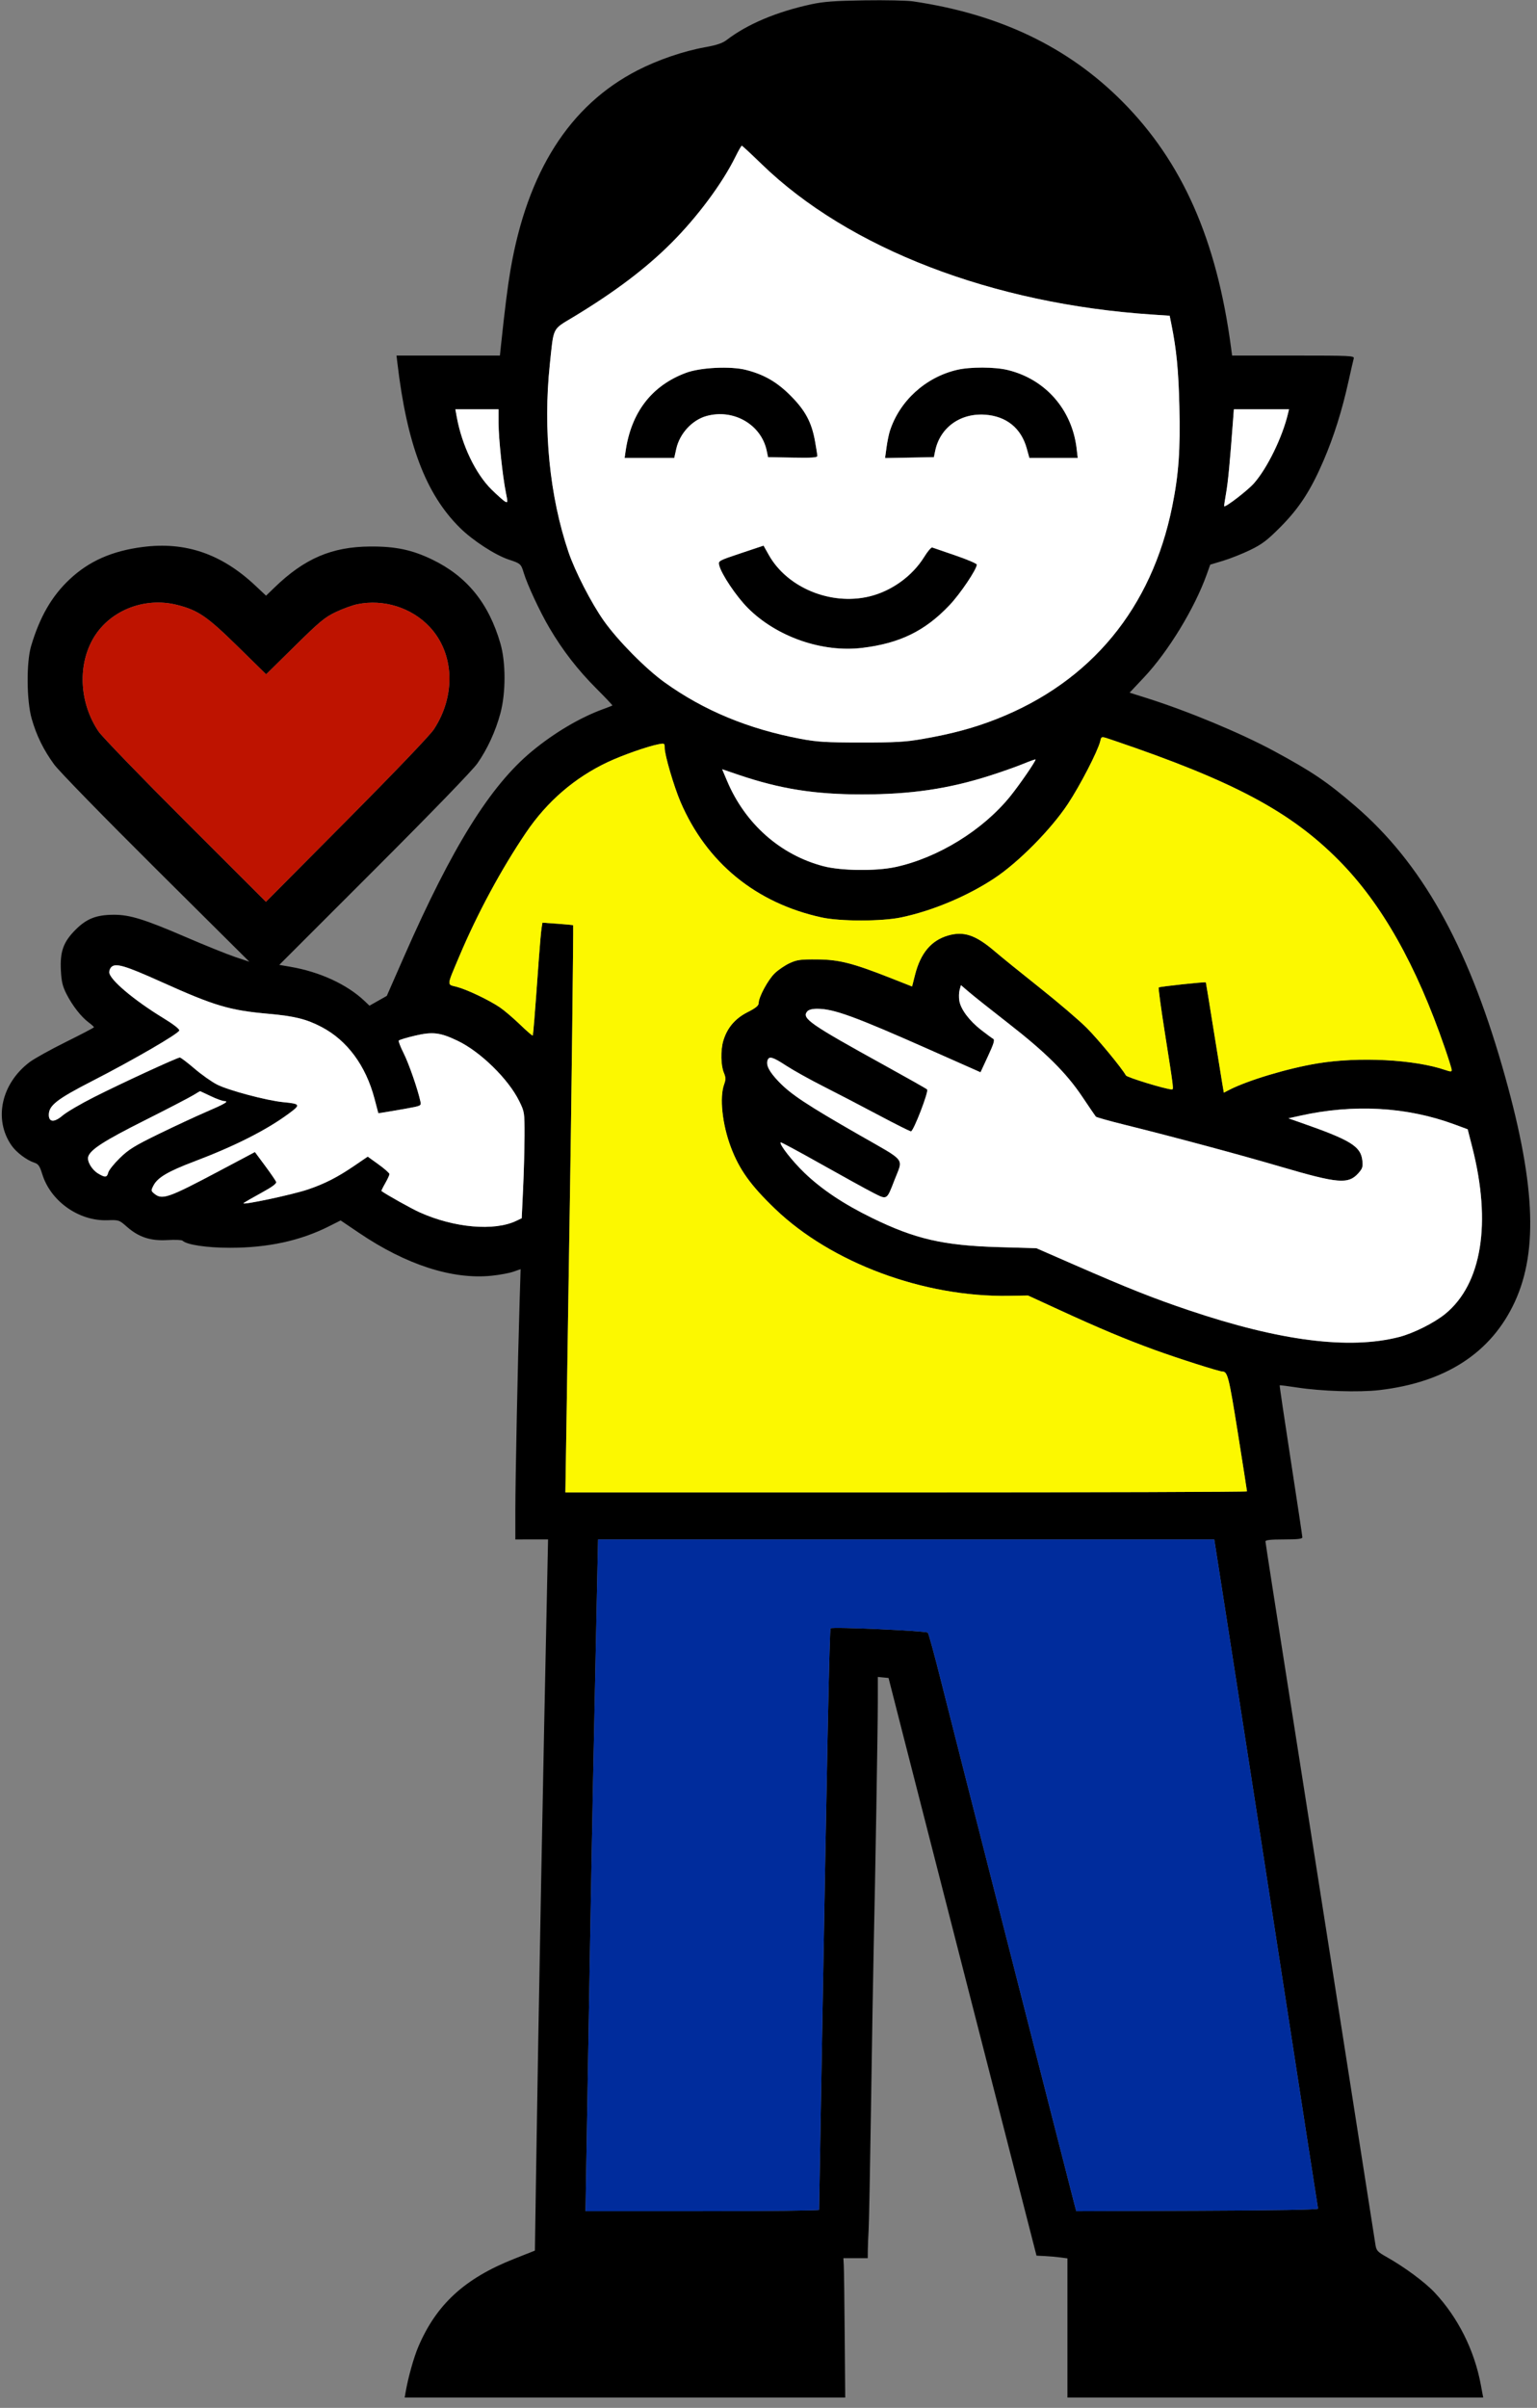
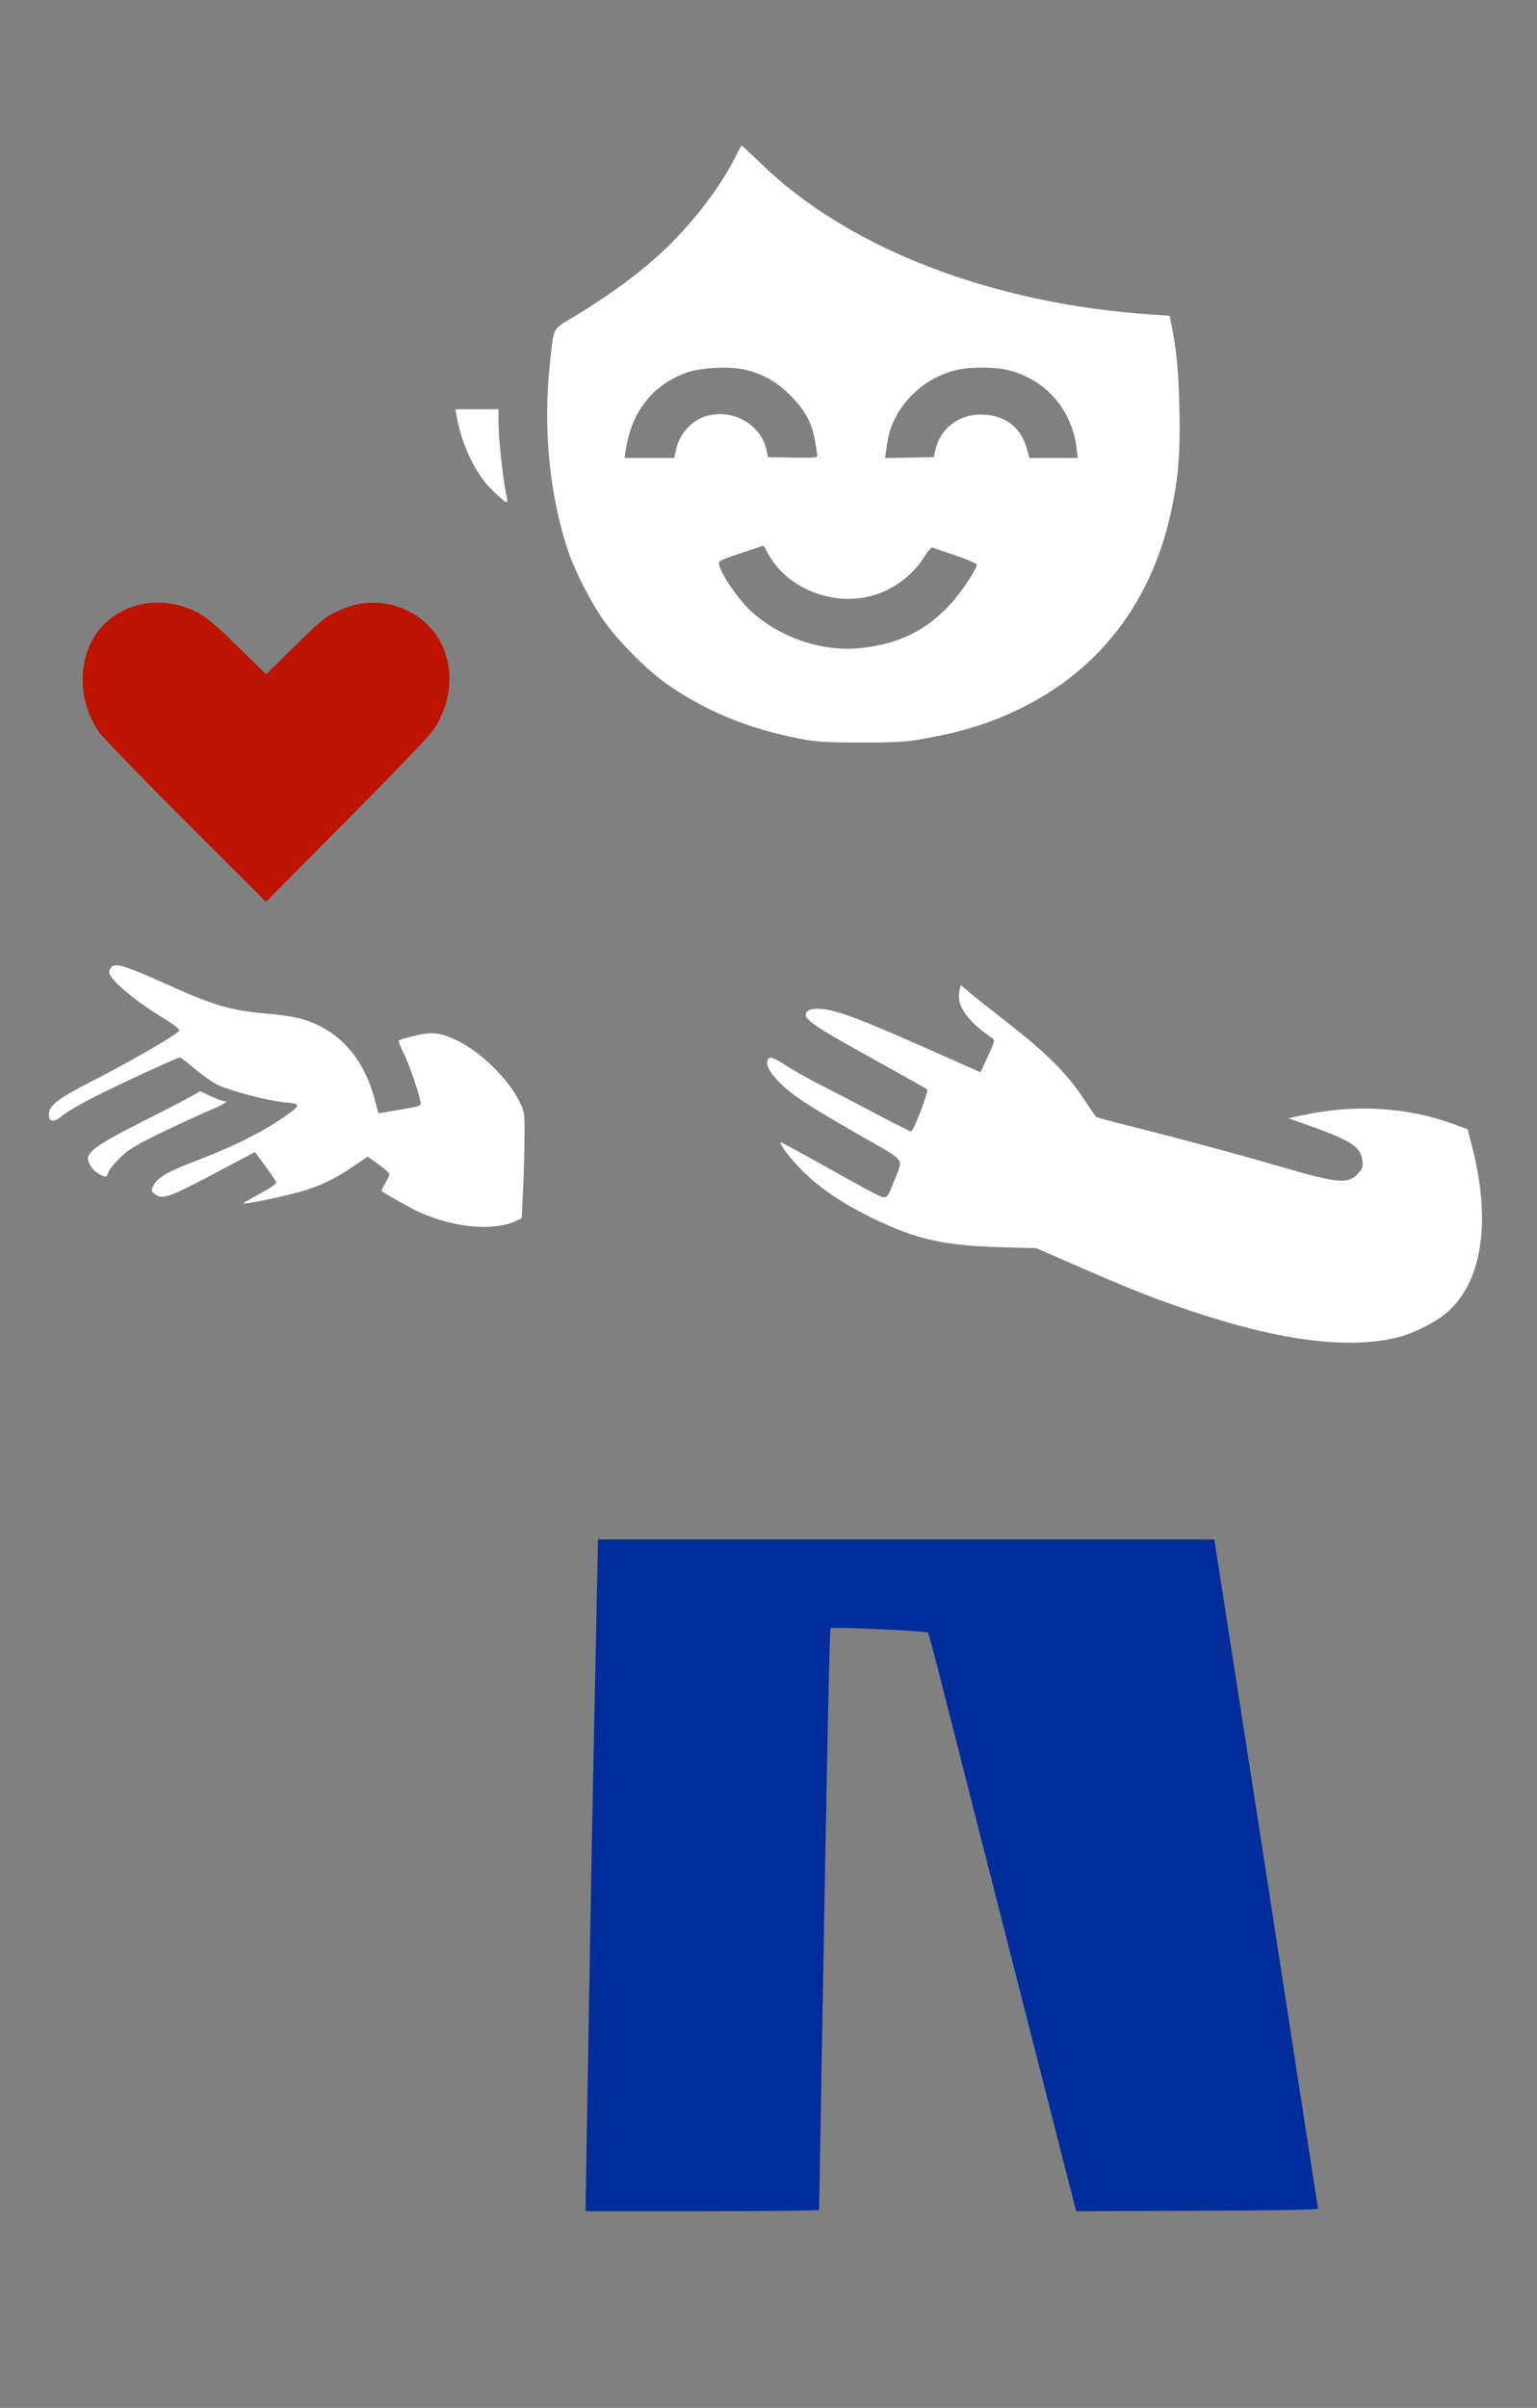
<svg xmlns="http://www.w3.org/2000/svg" width="145" height="227" viewBox="0 0 145 227" fill="none">
  <rect x="0" y="0" width="145" height="227" fill="#808080" stroke="none" />
-   <path fill-rule="evenodd" clip-rule="evenodd" d="M86.137 0.129C94.285 1.327 100.759 4.422 105.878 9.568C111.542 15.261 114.785 22.595 116.136 32.768L116.236 33.52H122.015C127.445 33.52 127.789 33.537 127.712 33.797C127.667 33.95 127.442 34.929 127.211 35.974C126.609 38.699 125.835 41.156 124.869 43.407C123.661 46.221 122.583 47.884 120.807 49.673C119.558 50.931 119.075 51.299 117.958 51.843C117.218 52.203 116.063 52.662 115.393 52.864L114.174 53.23L113.833 54.18C112.692 57.363 110.207 61.435 107.927 63.856L106.567 65.301L108.186 65.812C112.067 67.037 117.027 69.1 120.174 70.797C123.778 72.741 125.198 73.701 127.861 75.992C134.076 81.341 138.37 88.946 141.717 100.53C144.815 111.253 145.167 117.837 142.903 122.737C140.692 127.523 136.398 130.319 130.136 131.05C128.204 131.275 124.671 131.162 122.328 130.8C121.467 130.667 120.745 130.577 120.724 130.601C120.703 130.625 121.176 133.814 121.774 137.689C122.372 141.564 122.863 144.823 122.864 144.932C122.865 145.078 122.412 145.13 121.124 145.13C119.877 145.13 119.382 145.183 119.382 145.319C119.382 145.424 120.377 151.817 121.592 159.528C122.808 167.238 124.52 178.141 125.398 183.758C126.856 193.077 129.541 210.233 129.764 211.652C129.845 212.164 129.968 212.3 130.754 212.742C132.5 213.722 134.423 215.143 135.359 216.144C137.55 218.486 139.088 221.555 139.695 224.8L139.925 226.027H120.313H100.702V219.466V212.906L100.029 212.817C99.659 212.767 99.002 212.71 98.57 212.688L97.784 212.649L96.728 208.533C96.147 206.269 93.634 196.474 91.143 186.765C88.652 177.057 85.986 166.656 85.22 163.652L83.826 158.19L83.319 158.141L82.813 158.091L82.812 160.436C82.812 162.859 82.575 176.986 82.422 183.678C82.374 185.768 82.264 192.322 82.177 198.243C82.089 204.164 81.986 209.543 81.947 210.196C81.908 210.849 81.873 211.721 81.87 212.135L81.863 212.887H80.714H79.565L79.602 213.56C79.623 213.93 79.662 216.886 79.689 220.13L79.738 226.027H58.957H38.177L38.266 225.512C38.5 224.159 39.035 222.244 39.453 221.262C41.158 217.254 43.827 214.801 48.488 212.956L50.463 212.174L50.568 205.209C50.79 190.514 51.238 166.7 51.668 146.831L51.704 145.129L50.161 145.129L48.617 145.13L48.617 142.399C48.617 139.571 48.849 128.241 49.018 122.771L49.115 119.648L48.437 119.887C48.064 120.018 47.144 120.19 46.393 120.267C42.695 120.65 38.334 119.245 33.886 116.239L32.135 115.056L31.03 115.612C28.331 116.971 25.272 117.635 21.704 117.634C19.499 117.634 17.609 117.35 17.22 116.962C17.147 116.889 16.505 116.863 15.794 116.906C14.203 117.001 13.087 116.635 11.972 115.653C11.239 115.009 11.216 115.001 10.117 115.037C7.432 115.124 4.782 113.249 3.991 110.704C3.748 109.921 3.621 109.736 3.242 109.612C2.512 109.373 1.537 108.636 1.082 107.98C-0.618 105.523 0.114 102.162 2.79 100.134C3.223 99.806 4.765 98.949 6.216 98.231C7.667 97.512 8.858 96.888 8.863 96.845C8.868 96.801 8.642 96.595 8.361 96.386C7.66 95.867 6.835 94.811 6.278 93.72C5.907 92.993 5.799 92.546 5.745 91.52C5.649 89.704 5.972 88.805 7.138 87.639C8.183 86.594 9.107 86.238 10.773 86.238C12.25 86.238 13.651 86.673 17.48 88.322C19.325 89.116 21.439 89.969 22.179 90.217L23.525 90.667L14.721 81.922C9.789 77.022 5.564 72.693 5.114 72.076C4.11 70.704 3.445 69.351 2.99 67.76C2.505 66.066 2.476 62.454 2.934 60.908C3.75 58.157 4.891 56.184 6.58 54.605C8.411 52.892 10.572 51.939 13.471 51.566C17.492 51.048 20.898 52.214 24.075 55.195L25.1 56.157L25.896 55.388C28.727 52.65 31.302 51.547 34.923 51.522C37.313 51.505 38.872 51.833 40.781 52.755C44.05 54.334 46.109 56.869 47.209 60.67C47.725 62.452 47.725 65.317 47.209 67.24C46.756 68.932 45.987 70.606 45.039 71.964C44.593 72.604 40.77 76.55 35.326 81.991L26.347 90.964L27.39 91.143C30.192 91.625 32.755 92.81 34.415 94.39L34.856 94.811L35.673 94.349L36.49 93.887L38.118 90.181C42.651 79.856 46.246 74.085 50.169 70.836C52.282 69.086 54.712 67.649 56.929 66.84C57.364 66.681 57.744 66.534 57.773 66.513C57.802 66.492 57.125 65.775 56.269 64.918C54.505 63.154 53.1 61.342 51.839 59.207C50.935 57.677 49.742 55.118 49.4 53.975C49.16 53.173 49.089 53.111 48.029 52.765C46.73 52.341 44.598 50.958 43.377 49.747C40.162 46.558 38.389 41.878 37.486 34.193L37.407 33.52H42.284H47.161L47.257 32.61C47.629 29.09 47.889 27.026 48.159 25.446C49.744 16.191 53.736 9.922 60.14 6.633C62.062 5.645 64.478 4.819 66.507 4.455C67.616 4.256 68.156 4.074 68.565 3.761C70.51 2.274 73.257 1.115 76.515 0.408C77.679 0.155 78.725 0.077 81.546 0.033C83.505 0.003 85.571 0.046 86.137 0.129ZM69.378 14.788C68.141 17.296 65.793 20.452 63.336 22.909C60.935 25.31 58 27.525 54.083 29.892C52.072 31.108 52.248 30.752 51.867 34.38C51.223 40.505 51.852 46.798 53.63 52.042C54.252 53.876 55.793 56.871 56.971 58.533C58.29 60.394 60.921 63.056 62.707 64.335C66.406 66.986 70.581 68.717 75.53 69.654C77.087 69.948 77.913 69.998 81.23 70C84.507 70.001 85.415 69.948 87.087 69.656C89.841 69.176 91.924 68.612 94.053 67.771C102.935 64.26 108.653 57.332 110.589 47.731C111.2 44.702 111.361 42.433 111.26 38.269C111.177 34.877 110.989 32.952 110.509 30.574L110.345 29.765L108.729 29.658C93.636 28.661 80.073 23.443 71.852 15.473C70.871 14.522 70.03 13.741 69.984 13.738C69.937 13.734 69.665 14.207 69.378 14.788ZM95.066 34.881C98.613 35.739 101.13 38.599 101.566 42.267L101.674 43.177H99.394H97.112L96.859 42.264C96.331 40.364 94.941 39.24 92.942 39.098C90.594 38.93 88.68 40.31 88.226 42.502L88.102 43.098L85.8 43.142L83.497 43.185L83.632 42.192C83.706 41.645 83.847 40.949 83.945 40.644C84.858 37.802 87.304 35.571 90.274 34.871C91.524 34.576 93.826 34.581 95.066 34.881ZM70.363 34.869C72.075 35.302 73.299 36.008 74.589 37.304C75.974 38.697 76.567 39.803 76.889 41.594C77.006 42.247 77.105 42.872 77.108 42.983C77.112 43.14 76.593 43.176 74.785 43.142L72.457 43.098L72.333 42.502C71.819 40.023 69.199 38.513 66.646 39.222C65.3 39.596 64.123 40.871 63.802 42.303L63.607 43.177H61.267H58.928L59.011 42.583C59.532 38.878 61.483 36.342 64.737 35.14C66.089 34.641 68.922 34.504 70.363 34.869ZM116.316 39.734C116.026 43.639 115.852 45.453 115.666 46.502C115.551 47.155 115.471 47.705 115.489 47.724C115.607 47.851 117.725 46.22 118.31 45.55C119.562 44.12 120.972 41.234 121.501 39.021L121.605 38.586H119.003H116.402L116.316 39.734ZM43.096 39.338C43.581 41.985 44.871 44.669 46.369 46.146C46.921 46.69 47.497 47.202 47.649 47.283C47.908 47.422 47.913 47.369 47.727 46.452C47.413 44.909 47.035 41.325 47.034 39.892L47.034 38.586H44.997H42.959L43.096 39.338ZM72.535 52.328C74.27 55.402 78.356 57.092 81.983 56.237C84.088 55.74 86.067 54.32 87.193 52.495C87.512 51.977 87.85 51.581 87.945 51.613C88.039 51.646 89.024 51.984 90.135 52.364C91.245 52.745 92.153 53.132 92.153 53.225C92.153 53.666 90.59 55.986 89.571 57.059C87.265 59.488 84.89 60.649 81.349 61.079C77.575 61.538 73.271 60.042 70.56 57.328C69.462 56.23 68.048 54.123 67.848 53.288C67.749 52.876 67.777 52.86 69.89 52.154L72.033 51.438L72.535 52.328ZM33.704 56.965C33.243 57.061 32.332 57.392 31.68 57.702C30.644 58.194 30.155 58.599 27.801 60.919L25.108 63.572L22.417 60.934C19.534 58.108 18.698 57.535 16.724 57.032C13.549 56.224 10.178 57.623 8.697 60.364C7.306 62.938 7.546 66.369 9.3 68.963C9.631 69.452 13.319 73.264 17.495 77.434L25.089 85.015L32.702 77.355C37.238 72.789 40.562 69.317 40.928 68.76C43.025 65.57 42.864 61.594 40.539 59.108C38.83 57.281 36.185 56.452 33.704 56.965ZM103.793 69.891C103.556 70.838 101.893 74.056 100.748 75.784C99.15 78.198 96.088 81.294 93.806 82.802C91.255 84.489 87.986 85.861 85.025 86.486C83.188 86.874 79.275 86.876 77.509 86.49C71.315 85.138 66.66 81.33 64.202 75.606C63.583 74.164 62.707 71.187 62.707 70.525C62.707 70.07 62.688 70.058 62.135 70.162C61.124 70.352 58.747 71.184 57.361 71.834C54.23 73.301 51.621 75.546 49.625 78.493C47.293 81.936 45.04 86.109 43.334 90.149C42.12 93.022 42.141 92.79 43.073 93.029C44.028 93.274 46.142 94.279 47.162 94.973C47.571 95.251 48.421 95.976 49.053 96.584C49.684 97.192 50.224 97.66 50.254 97.623C50.305 97.561 50.431 95.988 50.837 90.354C50.928 89.091 51.041 87.817 51.088 87.521L51.173 86.984L52.613 87.086C53.405 87.142 54.062 87.206 54.074 87.227C54.106 87.289 53.887 105.75 53.778 112.122C53.725 115.256 53.647 120.279 53.604 123.283C53.562 126.287 53.484 131.434 53.432 134.721L53.337 140.697H85.489C103.173 140.697 117.641 140.653 117.641 140.599C117.641 140.545 117.248 138.037 116.768 135.026C115.934 129.8 115.81 129.307 115.324 129.301C115.004 129.297 111.128 128.061 108.934 127.264C106.207 126.273 103.693 125.219 99.957 123.502L96.981 122.134L95.161 122.164C87.145 122.298 78.424 119.054 73.122 113.966C70.808 111.746 69.744 110.26 68.946 108.141C68.136 105.989 67.866 103.465 68.314 102.227C68.48 101.768 68.475 101.579 68.286 101.125C68.004 100.449 67.974 99.042 68.223 98.165C68.573 96.936 69.329 96.031 70.504 95.433C71.305 95.026 71.573 94.808 71.573 94.561C71.573 93.993 72.459 92.358 73.097 91.747C73.434 91.425 74.066 90.997 74.501 90.797C75.191 90.48 75.528 90.435 77.113 90.449C79.171 90.468 80.424 90.787 84.073 92.223L86.046 93L86.328 91.891C86.845 89.856 87.849 88.661 89.428 88.198C90.919 87.762 92.043 88.141 93.854 89.692C94.442 90.196 96.348 91.739 98.09 93.121C99.831 94.502 101.828 96.209 102.528 96.912C103.621 98.011 105.823 100.68 106.217 101.384C106.324 101.576 110.018 102.702 110.538 102.702C110.737 102.702 110.751 102.819 109.864 97.184C109.516 94.976 109.268 93.133 109.312 93.089C109.394 93.007 113.724 92.543 113.761 92.612C113.772 92.633 114.088 94.573 114.464 96.924C114.84 99.275 115.217 101.606 115.302 102.104L115.457 103.01L115.944 102.758C117.695 101.853 121.485 100.715 124.292 100.251C128.209 99.605 133.456 99.877 136.361 100.878C136.84 101.042 136.955 101.043 136.955 100.881C136.955 100.77 136.664 99.834 136.308 98.802C133.607 90.965 130.371 85.231 126.348 81.155C121.773 76.519 116.365 73.636 105.055 69.804C103.839 69.392 103.92 69.386 103.793 69.891ZM93.425 73.11C89.482 74.371 85.932 74.894 81.309 74.893C76.841 74.893 73.591 74.376 69.652 73.038L68.127 72.52L68.602 73.64C70.307 77.666 73.613 80.589 77.668 81.656C79.344 82.098 82.63 82.138 84.475 81.739C88.496 80.871 92.743 78.251 95.322 75.049C96.203 73.955 97.694 71.788 97.694 71.601C97.694 71.564 97.18 71.745 96.552 72.004C95.924 72.263 94.517 72.76 93.425 73.11ZM10.496 91.177C10.392 91.282 10.306 91.495 10.306 91.652C10.306 92.326 12.613 94.278 15.458 96.01C16.351 96.554 16.942 97.014 16.917 97.146C16.862 97.442 12.621 99.904 8.708 101.91C5.371 103.622 4.607 104.216 4.607 105.102C4.607 105.81 5.127 105.832 5.914 105.157C6.284 104.841 7.619 104.06 8.881 103.422C11.427 102.135 16.721 99.694 16.967 99.694C17.053 99.694 17.674 100.164 18.346 100.739C19.017 101.314 19.981 101.994 20.487 102.25C21.567 102.798 25.161 103.752 26.713 103.904C28.361 104.065 28.396 104.138 27.233 104.994C25.121 106.549 22.143 108.054 18.301 109.507C15.852 110.434 14.869 111.014 14.482 111.763C14.235 112.242 14.238 112.272 14.578 112.548C15.307 113.137 15.901 112.928 20.645 110.412L24.049 108.607L25.009 109.903C25.537 110.616 26.007 111.3 26.053 111.423C26.111 111.577 25.688 111.892 24.689 112.438C23.892 112.873 23.127 113.313 22.987 113.416C22.629 113.68 27.546 112.642 29.033 112.14C30.624 111.603 31.822 110.993 33.411 109.911L34.691 109.04L35.717 109.778C36.282 110.185 36.743 110.593 36.742 110.686C36.741 110.779 36.561 111.168 36.343 111.551C36.124 111.933 35.964 112.261 35.988 112.279C36.417 112.605 38.807 113.942 39.586 114.291C42.842 115.754 46.621 116.088 48.7 115.096L49.218 114.849L49.349 112.06C49.421 110.527 49.481 108.273 49.484 107.052C49.488 104.868 49.48 104.816 48.978 103.797C47.956 101.721 45.319 99.144 43.165 98.116C41.516 97.329 40.816 97.246 39.139 97.64C38.346 97.826 37.662 98.034 37.62 98.102C37.578 98.17 37.787 98.709 38.085 99.3C38.568 100.26 39.419 102.709 39.66 103.834C39.749 104.248 39.735 104.255 38.366 104.503C37.604 104.64 36.691 104.797 36.337 104.851L35.692 104.95L35.326 103.564C34.505 100.455 32.746 98.079 30.332 96.818C28.909 96.074 27.793 95.796 25.346 95.578C21.635 95.246 20.269 94.841 15.214 92.567C11.782 91.023 10.907 90.766 10.496 91.177ZM90.501 94.34C90.629 95.14 91.441 96.228 92.553 97.092C93.064 97.489 93.579 97.868 93.697 97.934C93.864 98.028 93.758 98.382 93.206 99.572L92.502 101.089L87.776 98.994C80.597 95.811 78.654 95.103 77.099 95.103C76.616 95.103 76.288 95.191 76.151 95.356C75.614 96.002 76.379 96.533 83.525 100.475C85.615 101.627 87.388 102.631 87.465 102.706C87.641 102.875 86.181 106.66 85.94 106.66C85.844 106.66 84.443 105.957 82.825 105.097C81.207 104.237 78.876 103.025 77.644 102.403C76.411 101.78 74.86 100.916 74.195 100.483C72.923 99.652 72.57 99.543 72.421 99.932C72.241 100.401 72.553 101.016 73.441 101.947C74.595 103.158 76.092 104.149 81.036 106.981C85.59 109.588 85.213 109.107 84.384 111.257C83.651 113.157 83.702 113.126 82.407 112.468C81.803 112.162 79.599 110.949 77.509 109.773C75.419 108.598 73.683 107.663 73.65 107.696C73.487 107.859 74.738 109.459 75.897 110.572C77.522 112.132 79.594 113.514 82.258 114.816C86.337 116.809 88.984 117.419 94.211 117.571L97.773 117.674L101.335 119.229C106.457 121.464 108.777 122.385 112.179 123.531C120.776 126.426 127.275 127.252 131.986 126.046C133.332 125.701 135.312 124.711 136.347 123.863C139.798 121.04 140.723 115.302 138.885 108.126L138.459 106.462L137.193 105.995C132.701 104.341 127.684 104.062 122.644 105.186L121.551 105.43L122.644 105.811C127.41 107.473 128.371 108.058 128.521 109.394C128.59 110.004 128.541 110.164 128.147 110.603C127.198 111.663 126.242 111.583 120.807 109.987C116.96 108.858 110.632 107.157 106.089 106.032C104.654 105.677 103.436 105.334 103.381 105.271C103.327 105.208 102.757 104.372 102.115 103.415C100.591 101.138 98.656 99.219 95.088 96.444C93.525 95.228 91.887 93.927 91.45 93.554L90.654 92.875L90.531 93.316C90.463 93.559 90.449 94.02 90.501 94.34ZM18.258 103.233C17.933 103.438 15.862 104.513 13.655 105.622C9.822 107.548 8.538 108.371 8.326 109.039C8.191 109.464 8.654 110.264 9.245 110.624C9.913 111.031 10.093 111.015 10.213 110.536C10.268 110.317 10.757 109.704 11.299 109.176C12.136 108.359 12.693 108.015 14.976 106.902C16.456 106.18 18.451 105.253 19.409 104.84C21.269 104.039 21.643 103.815 21.142 103.803C20.973 103.798 20.406 103.591 19.884 103.341C19.361 103.092 18.915 102.882 18.891 102.874C18.868 102.867 18.583 103.028 18.258 103.233ZM56.315 150.156C55.974 166.232 55.881 170.992 55.672 182.966C55.545 190.236 55.395 198.946 55.34 202.32L55.239 208.454H66.256C72.314 208.454 77.272 208.401 77.273 208.335C77.274 208.27 77.379 202.233 77.506 194.919C78.026 164.957 78.259 153.594 78.357 153.506C78.527 153.35 87.378 153.747 87.53 153.917C87.608 154.003 88.181 156.105 88.804 158.586C89.428 161.068 91.603 169.616 93.638 177.583C95.672 185.55 98.2 195.453 99.255 199.589C100.31 203.725 101.255 207.412 101.354 207.782L101.535 208.456L112.952 208.416C120.453 208.389 124.36 208.321 124.343 208.217C124.244 207.616 122.5 196.353 121.438 189.457C119.922 179.611 117.325 162.869 115.71 152.531L114.554 145.13L85.488 145.13L56.422 145.13L56.315 150.156Z" fill="black" />
  <path d="M33.704 56.965C33.243 57.061 32.332 57.392 31.68 57.702C30.644 58.194 30.155 58.599 27.801 60.919L25.108 63.572L22.417 60.934C19.534 58.108 18.698 57.535 16.724 57.032C13.549 56.224 10.178 57.623 8.697 60.364C7.306 62.938 7.546 66.369 9.3 68.963C9.631 69.452 13.319 73.264 17.495 77.434L25.089 85.015L32.702 77.355C37.238 72.789 40.562 69.317 40.928 68.76C43.025 65.57 42.864 61.594 40.539 59.108C38.83 57.281 36.185 56.452 33.704 56.965Z" fill="#BE1300" />
-   <path d="M103.793 69.891C103.556 70.838 101.893 74.056 100.748 75.784C99.15 78.198 96.088 81.294 93.806 82.802C91.255 84.489 87.986 85.861 85.025 86.486C83.188 86.874 79.275 86.876 77.509 86.49C71.315 85.138 66.66 81.33 64.202 75.606C63.583 74.164 62.707 71.187 62.707 70.525C62.707 70.07 62.688 70.058 62.135 70.162C61.124 70.352 58.747 71.184 57.361 71.834C54.23 73.301 51.621 75.546 49.625 78.493C47.293 81.936 45.04 86.109 43.334 90.149C42.12 93.022 42.141 92.79 43.073 93.029C44.028 93.274 46.142 94.279 47.162 94.973C47.571 95.251 48.421 95.976 49.053 96.584C49.684 97.192 50.224 97.66 50.254 97.623C50.305 97.561 50.431 95.988 50.837 90.354C50.928 89.091 51.041 87.817 51.088 87.521L51.173 86.984L52.613 87.086C53.405 87.142 54.062 87.206 54.074 87.227C54.106 87.289 53.887 105.75 53.778 112.122C53.725 115.256 53.647 120.279 53.604 123.283C53.562 126.287 53.484 131.434 53.432 134.721L53.337 140.697H85.489C103.173 140.697 117.641 140.653 117.641 140.599C117.641 140.545 117.248 138.037 116.768 135.026C115.934 129.8 115.81 129.307 115.324 129.301C115.004 129.297 111.128 128.061 108.934 127.264C106.207 126.273 103.693 125.219 99.957 123.502L96.981 122.134L95.161 122.164C87.145 122.298 78.424 119.054 73.122 113.966C70.808 111.746 69.744 110.26 68.946 108.141C68.136 105.989 67.866 103.465 68.314 102.227C68.48 101.768 68.475 101.579 68.286 101.125C68.004 100.449 67.974 99.042 68.223 98.165C68.573 96.936 69.329 96.031 70.504 95.433C71.305 95.026 71.573 94.808 71.573 94.561C71.573 93.993 72.459 92.358 73.097 91.747C73.434 91.425 74.066 90.997 74.501 90.797C75.191 90.48 75.528 90.435 77.113 90.449C79.171 90.468 80.424 90.787 84.073 92.223L86.046 93L86.328 91.891C86.845 89.856 87.849 88.661 89.428 88.198C90.919 87.762 92.043 88.141 93.854 89.692C94.442 90.196 96.348 91.739 98.09 93.121C99.831 94.502 101.828 96.209 102.528 96.912C103.621 98.011 105.823 100.68 106.217 101.384C106.324 101.576 110.018 102.702 110.538 102.702C110.737 102.702 110.751 102.819 109.864 97.184C109.516 94.976 109.268 93.133 109.312 93.089C109.394 93.007 113.724 92.543 113.761 92.612C113.772 92.633 114.088 94.573 114.464 96.924C114.84 99.275 115.217 101.606 115.302 102.104L115.457 103.01L115.944 102.758C117.695 101.853 121.485 100.715 124.292 100.251C128.209 99.605 133.456 99.877 136.361 100.878C136.84 101.042 136.955 101.043 136.955 100.881C136.955 100.77 136.664 99.834 136.308 98.802C133.607 90.965 130.371 85.231 126.348 81.155C121.773 76.519 116.365 73.636 105.055 69.804C103.839 69.392 103.92 69.386 103.793 69.891Z" fill="#FCF800" />
  <path d="M56.315 150.156C55.974 166.232 55.881 170.992 55.672 182.966C55.545 190.236 55.395 198.946 55.34 202.32L55.239 208.454H66.256C72.314 208.454 77.272 208.401 77.273 208.335C77.274 208.27 77.379 202.233 77.506 194.919C78.026 164.957 78.259 153.594 78.357 153.506C78.527 153.35 87.378 153.747 87.53 153.917C87.608 154.003 88.181 156.105 88.804 158.586C89.428 161.068 91.603 169.616 93.638 177.583C95.672 185.55 98.2 195.453 99.255 199.589C100.31 203.725 101.255 207.412 101.354 207.782L101.535 208.456L112.952 208.416C120.453 208.389 124.36 208.321 124.343 208.217C124.244 207.616 122.5 196.353 121.438 189.457C119.922 179.611 117.325 162.869 115.71 152.531L114.554 145.13L85.488 145.13L56.422 145.13L56.315 150.156Z" fill="#002C9C" />
  <path fill-rule="evenodd" clip-rule="evenodd" d="M69.378 14.788C68.141 17.296 65.793 20.452 63.336 22.909C60.935 25.31 58 27.525 54.083 29.892C52.072 31.108 52.248 30.752 51.867 34.38C51.223 40.505 51.852 46.798 53.63 52.042C54.252 53.876 55.793 56.871 56.971 58.533C58.29 60.394 60.921 63.056 62.707 64.335C66.406 66.986 70.581 68.717 75.53 69.654C77.087 69.948 77.913 69.998 81.23 70C84.507 70.001 85.415 69.948 87.087 69.656C89.841 69.176 91.924 68.612 94.053 67.771C102.935 64.26 108.653 57.332 110.589 47.731C111.2 44.702 111.361 42.433 111.26 38.269C111.177 34.877 110.989 32.952 110.509 30.574L110.345 29.765L108.729 29.658C93.636 28.661 80.073 23.443 71.852 15.473C70.871 14.522 70.03 13.741 69.984 13.738C69.937 13.734 69.665 14.207 69.378 14.788ZM101.566 42.267C101.13 38.599 98.613 35.739 95.066 34.881C93.826 34.581 91.524 34.576 90.274 34.871C87.304 35.571 84.858 37.802 83.945 40.644C83.847 40.949 83.706 41.645 83.632 42.192L83.497 43.185L85.8 43.142L88.102 43.098L88.226 42.502C88.68 40.31 90.594 38.93 92.942 39.098C94.941 39.24 96.331 40.364 96.859 42.264L97.112 43.177H99.394H101.674L101.566 42.267ZM74.589 37.304C73.299 36.008 72.075 35.302 70.363 34.869C68.922 34.504 66.089 34.641 64.737 35.14C61.483 36.342 59.532 38.878 59.011 42.583L58.928 43.177H61.267H63.607L63.802 42.303C64.123 40.871 65.3 39.596 66.646 39.222C69.199 38.513 71.819 40.023 72.333 42.502L72.457 43.098L74.785 43.142C76.593 43.176 77.112 43.14 77.108 42.983C77.105 42.872 77.006 42.247 76.889 41.594C76.567 39.803 75.974 38.697 74.589 37.304ZM81.983 56.237C78.356 57.092 74.27 55.402 72.535 52.328L72.033 51.438L69.89 52.154C67.777 52.86 67.749 52.876 67.848 53.288C68.048 54.123 69.462 56.23 70.56 57.328C73.271 60.042 77.575 61.538 81.349 61.079C84.89 60.649 87.265 59.488 89.571 57.059C90.59 55.986 92.153 53.666 92.153 53.225C92.153 53.132 91.245 52.745 90.135 52.364C89.024 51.984 88.039 51.646 87.945 51.613C87.85 51.581 87.512 51.977 87.193 52.495C86.067 54.32 84.088 55.74 81.983 56.237Z" fill="white" />
  <path d="M43.096 39.338C43.581 41.985 44.871 44.669 46.369 46.146C46.921 46.69 47.497 47.202 47.649 47.283C47.908 47.422 47.913 47.369 47.727 46.452C47.413 44.909 47.035 41.325 47.034 39.892L47.034 38.586H44.997H42.959L43.096 39.338Z" fill="white" />
-   <path d="M116.316 39.734C116.026 43.639 115.852 45.453 115.666 46.502C115.551 47.155 115.471 47.705 115.489 47.724C115.607 47.851 117.725 46.22 118.31 45.55C119.562 44.12 120.972 41.234 121.501 39.021L121.605 38.586H119.003H116.402L116.316 39.734Z" fill="white" />
-   <path d="M93.425 73.11C89.482 74.371 85.932 74.894 81.309 74.893C76.841 74.893 73.591 74.376 69.652 73.038L68.127 72.52L68.602 73.64C70.307 77.666 73.613 80.589 77.668 81.656C79.344 82.098 82.63 82.138 84.475 81.739C88.496 80.871 92.743 78.251 95.322 75.049C96.203 73.955 97.694 71.788 97.694 71.601C97.694 71.564 97.18 71.745 96.552 72.004C95.924 72.263 94.517 72.76 93.425 73.11Z" fill="white" />
  <path d="M10.496 91.177C10.392 91.282 10.306 91.495 10.306 91.652C10.306 92.326 12.613 94.278 15.458 96.01C16.351 96.554 16.942 97.014 16.917 97.146C16.862 97.442 12.621 99.904 8.708 101.91C5.371 103.622 4.607 104.216 4.607 105.102C4.607 105.81 5.127 105.832 5.914 105.157C6.284 104.841 7.619 104.06 8.881 103.422C11.427 102.135 16.721 99.694 16.967 99.694C17.053 99.694 17.674 100.164 18.346 100.739C19.017 101.314 19.981 101.994 20.487 102.25C21.567 102.798 25.161 103.752 26.713 103.904C28.361 104.065 28.396 104.138 27.233 104.994C25.121 106.549 22.143 108.054 18.301 109.507C15.852 110.434 14.869 111.014 14.482 111.763C14.235 112.242 14.238 112.272 14.578 112.548C15.307 113.137 15.901 112.928 20.645 110.412L24.049 108.607L25.009 109.903C25.537 110.616 26.007 111.3 26.053 111.423C26.111 111.577 25.688 111.892 24.689 112.438C23.892 112.873 23.127 113.313 22.987 113.416C22.629 113.68 27.546 112.642 29.033 112.14C30.624 111.603 31.822 110.993 33.411 109.911L34.691 109.04L35.717 109.778C36.282 110.185 36.743 110.593 36.742 110.686C36.741 110.779 36.561 111.168 36.343 111.551C36.124 111.933 35.964 112.261 35.988 112.279C36.417 112.605 38.807 113.942 39.586 114.291C42.842 115.754 46.621 116.088 48.7 115.096L49.218 114.849L49.349 112.06C49.421 110.527 49.481 108.273 49.484 107.052C49.488 104.868 49.48 104.816 48.978 103.797C47.956 101.721 45.319 99.144 43.165 98.116C41.516 97.329 40.816 97.246 39.139 97.64C38.346 97.826 37.662 98.034 37.62 98.102C37.578 98.17 37.787 98.709 38.085 99.3C38.568 100.26 39.419 102.709 39.66 103.834C39.749 104.248 39.735 104.255 38.366 104.503C37.604 104.64 36.691 104.797 36.337 104.851L35.692 104.95L35.326 103.564C34.505 100.455 32.746 98.079 30.332 96.818C28.909 96.074 27.793 95.796 25.346 95.578C21.635 95.246 20.269 94.841 15.214 92.567C11.782 91.023 10.907 90.766 10.496 91.177Z" fill="white" />
  <path d="M90.501 94.34C90.629 95.14 91.441 96.228 92.553 97.092C93.064 97.489 93.579 97.868 93.697 97.934C93.864 98.028 93.758 98.382 93.206 99.572L92.502 101.089L87.776 98.994C80.597 95.811 78.654 95.103 77.099 95.103C76.616 95.103 76.288 95.191 76.151 95.356C75.614 96.002 76.379 96.533 83.525 100.475C85.615 101.627 87.388 102.631 87.465 102.706C87.641 102.875 86.181 106.66 85.94 106.66C85.844 106.66 84.443 105.957 82.825 105.097C81.207 104.237 78.876 103.025 77.644 102.403C76.411 101.78 74.86 100.916 74.195 100.483C72.923 99.652 72.57 99.543 72.421 99.932C72.241 100.401 72.553 101.016 73.441 101.947C74.595 103.158 76.092 104.149 81.036 106.981C85.59 109.588 85.213 109.107 84.384 111.257C83.651 113.157 83.702 113.126 82.407 112.468C81.803 112.162 79.599 110.949 77.509 109.773C75.419 108.598 73.683 107.663 73.65 107.696C73.487 107.859 74.738 109.459 75.897 110.572C77.522 112.132 79.594 113.514 82.258 114.816C86.337 116.809 88.984 117.419 94.211 117.571L97.773 117.674L101.335 119.229C106.457 121.464 108.777 122.385 112.179 123.531C120.776 126.426 127.275 127.252 131.986 126.046C133.332 125.701 135.312 124.711 136.347 123.863C139.798 121.04 140.723 115.302 138.885 108.126L138.459 106.462L137.193 105.995C132.701 104.341 127.684 104.062 122.644 105.186L121.551 105.43L122.644 105.811C127.41 107.473 128.371 108.058 128.521 109.394C128.59 110.004 128.541 110.164 128.147 110.603C127.198 111.663 126.242 111.583 120.807 109.987C116.96 108.858 110.632 107.157 106.089 106.032C104.654 105.677 103.436 105.334 103.381 105.271C103.327 105.208 102.757 104.372 102.115 103.415C100.591 101.138 98.656 99.219 95.088 96.444C93.525 95.228 91.887 93.927 91.45 93.554L90.654 92.875L90.531 93.316C90.463 93.559 90.449 94.02 90.501 94.34Z" fill="white" />
  <path d="M18.258 103.233C17.933 103.438 15.862 104.513 13.655 105.622C9.822 107.548 8.538 108.371 8.326 109.039C8.191 109.464 8.654 110.264 9.245 110.624C9.913 111.031 10.093 111.015 10.213 110.536C10.268 110.317 10.757 109.704 11.299 109.176C12.136 108.359 12.693 108.015 14.976 106.902C16.456 106.18 18.451 105.253 19.409 104.84C21.269 104.039 21.643 103.815 21.142 103.803C20.973 103.798 20.406 103.591 19.884 103.341C19.361 103.092 18.915 102.882 18.891 102.874C18.868 102.867 18.583 103.028 18.258 103.233Z" fill="white" />
</svg>